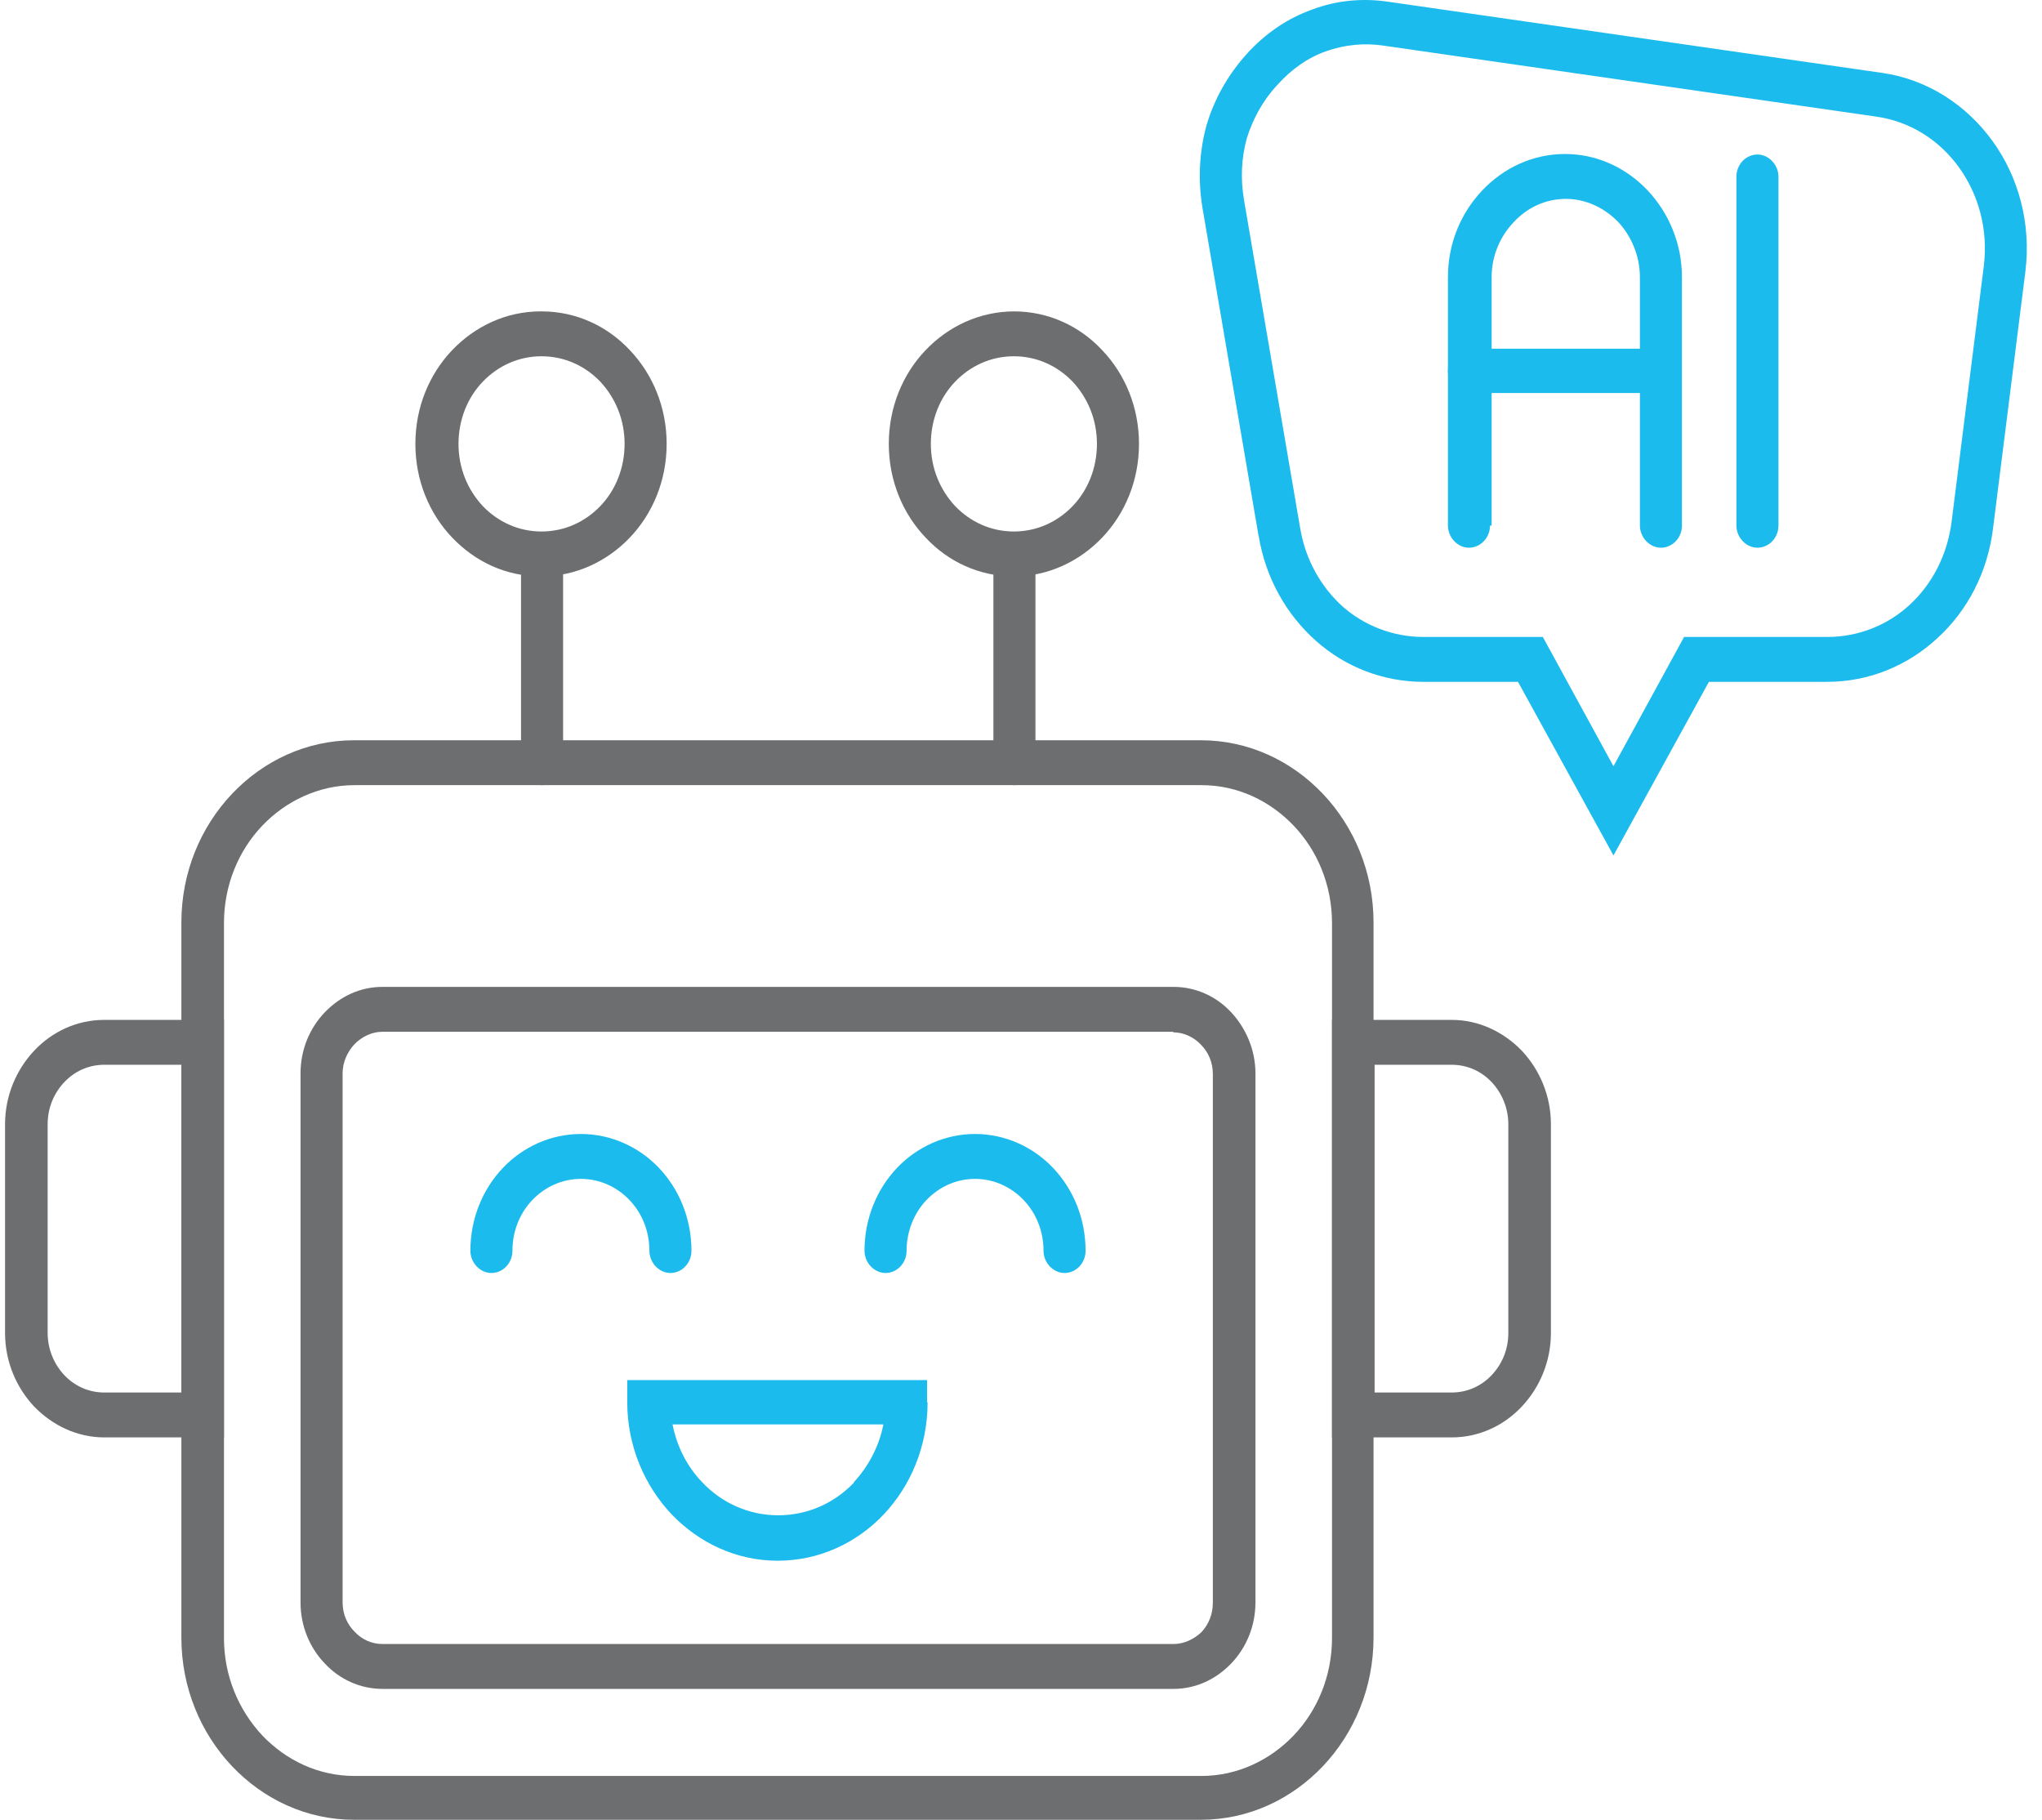
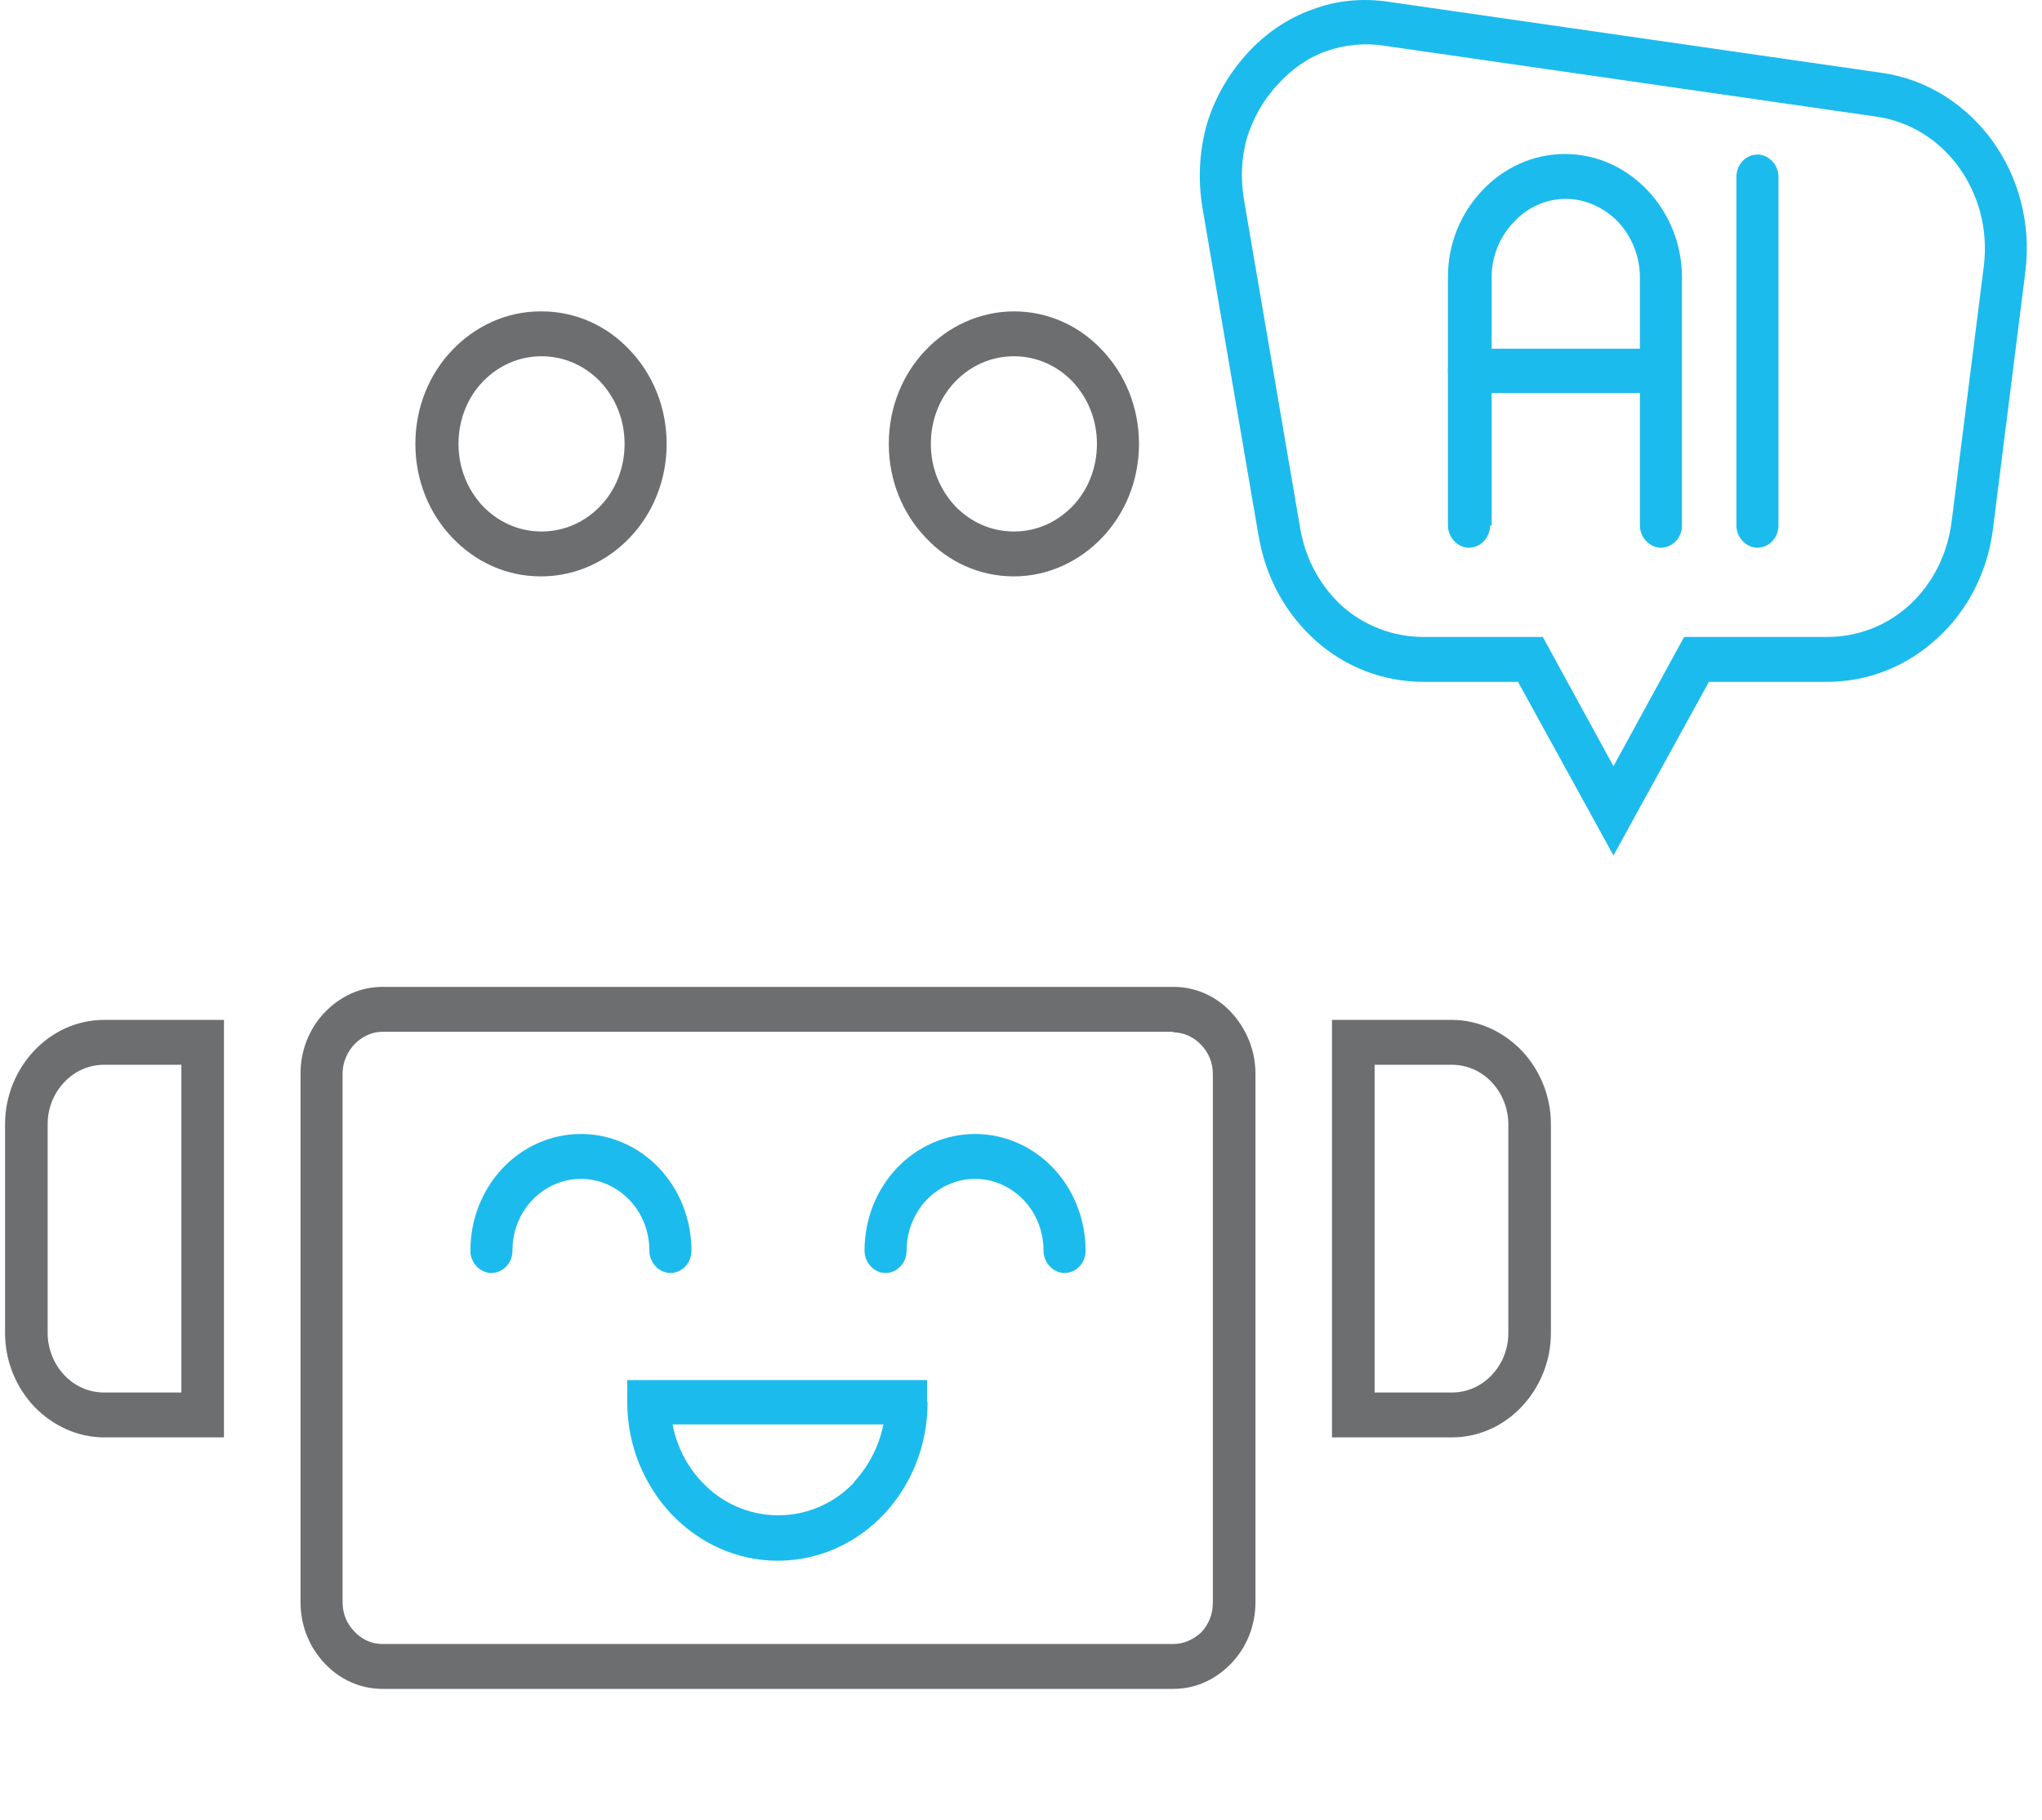
<svg xmlns="http://www.w3.org/2000/svg" width="101" height="90" viewBox="0 0 101 90" fill="none">
-   <path d="M17.505 36.611H59.402C61.749 36.611 63.883 37.627 65.43 39.259C66.977 40.891 67.937 43.137 67.937 45.625V80.986C67.937 83.474 66.977 85.72 65.43 87.352C63.883 88.984 61.749 90 59.402 90H17.505C15.158 90 13.025 88.984 11.478 87.352C9.931 85.72 8.971 83.474 8.971 80.986V45.625C8.971 43.137 9.931 40.891 11.478 39.259C13.025 37.627 15.158 36.611 17.505 36.611ZM59.429 38.831H17.532C15.772 38.831 14.145 39.607 12.971 40.837C11.798 42.067 11.078 43.779 11.078 45.652V81.013C11.078 82.885 11.798 84.57 12.971 85.827C14.145 87.058 15.745 87.833 17.532 87.833H59.429C61.189 87.833 62.816 87.058 63.989 85.827C65.163 84.597 65.883 82.885 65.883 81.013V45.652C65.883 43.779 65.163 42.067 63.989 40.837C62.816 39.607 61.216 38.831 59.429 38.831Z" fill="#6D6E70" />
  <path d="M66.923 50.44H71.803C73.137 50.44 74.364 51.028 75.27 51.964C76.15 52.9 76.71 54.184 76.71 55.602V65.927C76.71 67.344 76.15 68.628 75.27 69.564C74.39 70.501 73.163 71.089 71.803 71.089H65.883V50.44H66.923ZM71.803 52.66H67.99V68.869H71.803C72.577 68.869 73.27 68.548 73.777 68.013C74.284 67.478 74.604 66.756 74.604 65.927V55.602C74.604 54.8 74.284 54.05 73.777 53.516C73.27 52.981 72.577 52.66 71.803 52.66Z" fill="#6D6E70" />
  <path d="M8.971 52.66H5.157C4.384 52.66 3.69 52.981 3.184 53.516C2.677 54.05 2.357 54.773 2.357 55.602V65.927C2.357 66.729 2.677 67.478 3.184 68.013C3.69 68.548 4.384 68.869 5.157 68.869H8.971V52.66ZM5.157 50.44H11.078V71.089H5.157C3.824 71.089 2.597 70.501 1.69 69.564C0.81 68.628 0.25 67.344 0.25 65.927V55.602C0.25 54.184 0.81 52.9 1.69 51.964C2.57 51.028 3.797 50.44 5.157 50.44Z" fill="#6D6E70" />
  <path d="M18.919 48.808H58.043C59.163 48.808 60.176 49.289 60.896 50.065C61.617 50.841 62.096 51.911 62.096 53.087V79.247C62.096 80.424 61.643 81.494 60.896 82.27C60.15 83.045 59.163 83.527 58.043 83.527H18.919C17.799 83.527 16.785 83.045 16.065 82.27C15.319 81.494 14.865 80.424 14.865 79.247V53.087C14.865 51.911 15.319 50.841 16.065 50.065C16.812 49.289 17.799 48.808 18.919 48.808ZM58.043 51.028H18.919C18.386 51.028 17.905 51.269 17.532 51.643C17.186 52.018 16.945 52.526 16.945 53.087V79.247C16.945 79.809 17.159 80.317 17.532 80.692C17.879 81.066 18.359 81.307 18.919 81.307H58.043C58.576 81.307 59.056 81.066 59.429 80.718C59.776 80.344 59.989 79.836 59.989 79.274V53.114C59.989 52.553 59.776 52.044 59.403 51.67C59.056 51.295 58.549 51.055 58.016 51.055L58.043 51.028Z" fill="#6D6E70" />
  <path d="M25.346 61.861C25.346 62.476 24.866 62.958 24.305 62.958C23.745 62.958 23.266 62.449 23.266 61.861C23.266 60.256 23.879 58.812 24.866 57.769C25.852 56.725 27.239 56.083 28.733 56.083C30.226 56.083 31.613 56.725 32.6 57.769C33.587 58.812 34.2 60.256 34.2 61.861C34.2 62.476 33.72 62.958 33.16 62.958C32.6 62.958 32.12 62.449 32.12 61.861C32.12 60.871 31.746 59.989 31.133 59.347C30.52 58.705 29.666 58.303 28.733 58.303C27.799 58.303 26.946 58.705 26.332 59.347C25.719 59.989 25.346 60.871 25.346 61.861Z" fill="#1CBBED" />
  <path d="M44.84 61.861C44.84 62.476 44.36 62.958 43.8 62.958C43.24 62.958 42.76 62.449 42.76 61.861C42.76 60.256 43.373 58.812 44.36 57.769C45.347 56.725 46.734 56.083 48.227 56.083C49.721 56.083 51.107 56.725 52.094 57.769C53.081 58.812 53.694 60.256 53.694 61.861C53.694 62.476 53.214 62.958 52.654 62.958C52.094 62.958 51.614 62.449 51.614 61.861C51.614 60.871 51.24 59.989 50.627 59.347C50.014 58.705 49.16 58.303 48.227 58.303C47.294 58.303 46.44 58.705 45.827 59.347C45.213 59.989 44.84 60.898 44.84 61.861Z" fill="#1CBBED" />
  <path d="M45.88 69.35C45.88 71.517 45.053 73.469 43.72 74.887C42.386 76.305 40.52 77.188 38.466 77.188C36.413 77.188 34.573 76.305 33.212 74.887C31.879 73.469 31.025 71.517 31.025 69.35V68.254H45.854V69.35H45.88ZM42.227 73.309C42.947 72.533 43.48 71.544 43.693 70.447H33.266C33.479 71.544 33.986 72.533 34.733 73.309C35.693 74.326 37.026 74.941 38.493 74.941C39.96 74.941 41.293 74.326 42.253 73.309H42.227Z" fill="#1CBBED" />
-   <path d="M27.852 37.734C27.852 38.349 27.372 38.831 26.812 38.831C26.252 38.831 25.771 38.323 25.771 37.734V27.41C25.771 26.794 26.252 26.313 26.812 26.313C27.372 26.313 27.852 26.821 27.852 27.41V37.734Z" fill="#6D6E70" />
  <path d="M26.785 15.4C28.492 15.4 30.039 16.122 31.159 17.325C32.279 18.502 32.973 20.134 32.973 21.953C32.973 23.772 32.279 25.403 31.159 26.58C30.039 27.757 28.492 28.506 26.759 28.506C25.025 28.506 23.505 27.784 22.358 26.58C21.238 25.403 20.545 23.772 20.545 21.953C20.545 20.134 21.238 18.502 22.358 17.325C23.478 16.148 25.025 15.4 26.732 15.4H26.785ZM29.692 18.877C28.946 18.101 27.932 17.62 26.785 17.62C25.639 17.62 24.625 18.101 23.879 18.877C23.132 19.652 22.678 20.749 22.678 21.953C22.678 23.157 23.132 24.227 23.879 25.029C24.625 25.805 25.639 26.286 26.785 26.286C27.932 26.286 28.946 25.805 29.692 25.029C30.439 24.253 30.893 23.157 30.893 21.953C30.893 20.749 30.439 19.679 29.692 18.877Z" fill="#6D6E70" />
-   <path d="M51.215 37.734C51.215 38.349 50.735 38.831 50.175 38.831C49.615 38.831 49.135 38.323 49.135 37.734V27.41C49.135 26.794 49.615 26.313 50.175 26.313C50.735 26.313 51.215 26.821 51.215 27.41V37.734Z" fill="#6D6E70" />
  <path d="M50.148 15.4C51.855 15.4 53.402 16.122 54.522 17.325C55.642 18.502 56.336 20.134 56.336 21.953C56.336 23.772 55.642 25.403 54.522 26.58C53.402 27.757 51.855 28.506 50.148 28.506C48.442 28.506 46.895 27.784 45.775 26.58C44.654 25.403 43.961 23.772 43.961 21.953C43.961 20.134 44.654 18.502 45.775 17.325C46.895 16.148 48.442 15.4 50.175 15.4H50.148ZM53.055 18.877C52.309 18.101 51.295 17.62 50.148 17.62C49.002 17.62 47.988 18.101 47.242 18.877C46.495 19.652 46.041 20.749 46.041 21.953C46.041 23.157 46.495 24.227 47.242 25.029C47.988 25.805 49.002 26.286 50.148 26.286C51.295 26.286 52.309 25.805 53.055 25.029C53.802 24.253 54.256 23.157 54.256 21.953C54.256 20.749 53.802 19.679 53.055 18.877Z" fill="#6D6E70" />
  <path d="M62.255 26.527L59.482 10.317C59.242 8.9 59.322 7.509 59.668 6.225C60.042 4.941 60.708 3.737 61.642 2.694C62.575 1.651 63.696 0.902 64.896 0.474C66.096 0.019 67.403 -0.114 68.763 0.1L93.085 3.604C95.352 3.925 97.272 5.208 98.552 6.974C99.832 8.739 100.472 11.04 100.179 13.42L98.579 26.125C98.312 28.319 97.299 30.218 95.832 31.555C94.365 32.919 92.445 33.722 90.365 33.722H84.524L79.804 42.308L75.083 33.722H70.416C68.389 33.722 66.522 32.973 65.082 31.689C63.642 30.405 62.602 28.613 62.255 26.5V26.527ZM61.535 9.916L64.309 26.125C64.575 27.704 65.349 29.041 66.416 30.004C67.483 30.94 68.896 31.502 70.416 31.502H76.31L79.804 37.895L83.297 31.502H90.365C91.938 31.502 93.378 30.913 94.472 29.897C95.565 28.881 96.312 27.463 96.525 25.831L98.126 13.126C98.339 11.334 97.859 9.622 96.899 8.285C95.939 6.947 94.499 6.011 92.818 5.77L68.496 2.266C67.483 2.106 66.496 2.213 65.589 2.534C64.682 2.855 63.882 3.416 63.162 4.219C62.442 4.994 61.962 5.904 61.669 6.84C61.402 7.803 61.349 8.846 61.535 9.916Z" fill="#1CBBED" />
  <path d="M73.698 25.992C73.698 26.607 73.217 27.088 72.657 27.088C72.097 27.088 71.617 26.58 71.617 25.992V13.714C71.617 12.029 72.257 10.531 73.324 9.408C74.364 8.311 75.804 7.616 77.404 7.616C79.005 7.616 80.445 8.311 81.485 9.408C82.525 10.505 83.192 12.029 83.192 13.714V25.992C83.192 26.607 82.712 27.088 82.152 27.088C81.592 27.088 81.112 26.58 81.112 25.992V13.714C81.112 12.644 80.685 11.681 80.045 10.986C79.378 10.291 78.445 9.836 77.458 9.836C76.445 9.836 75.538 10.264 74.871 10.986C74.204 11.681 73.778 12.644 73.778 13.714V25.992H73.698Z" fill="#1CBBED" />
  <path d="M72.657 19.439C72.071 19.439 71.617 18.93 71.617 18.342C71.617 17.753 72.097 17.245 72.657 17.245H82.098C82.685 17.245 83.138 17.753 83.138 18.342C83.138 18.93 82.658 19.439 82.098 19.439H72.657Z" fill="#1CBBED" />
  <path d="M85.885 8.739C85.885 8.124 86.365 7.642 86.925 7.642C87.485 7.642 87.965 8.151 87.965 8.739V25.992C87.965 26.607 87.485 27.088 86.925 27.088C86.365 27.088 85.885 26.58 85.885 25.992V8.739Z" fill="#1CBBED" />
</svg>